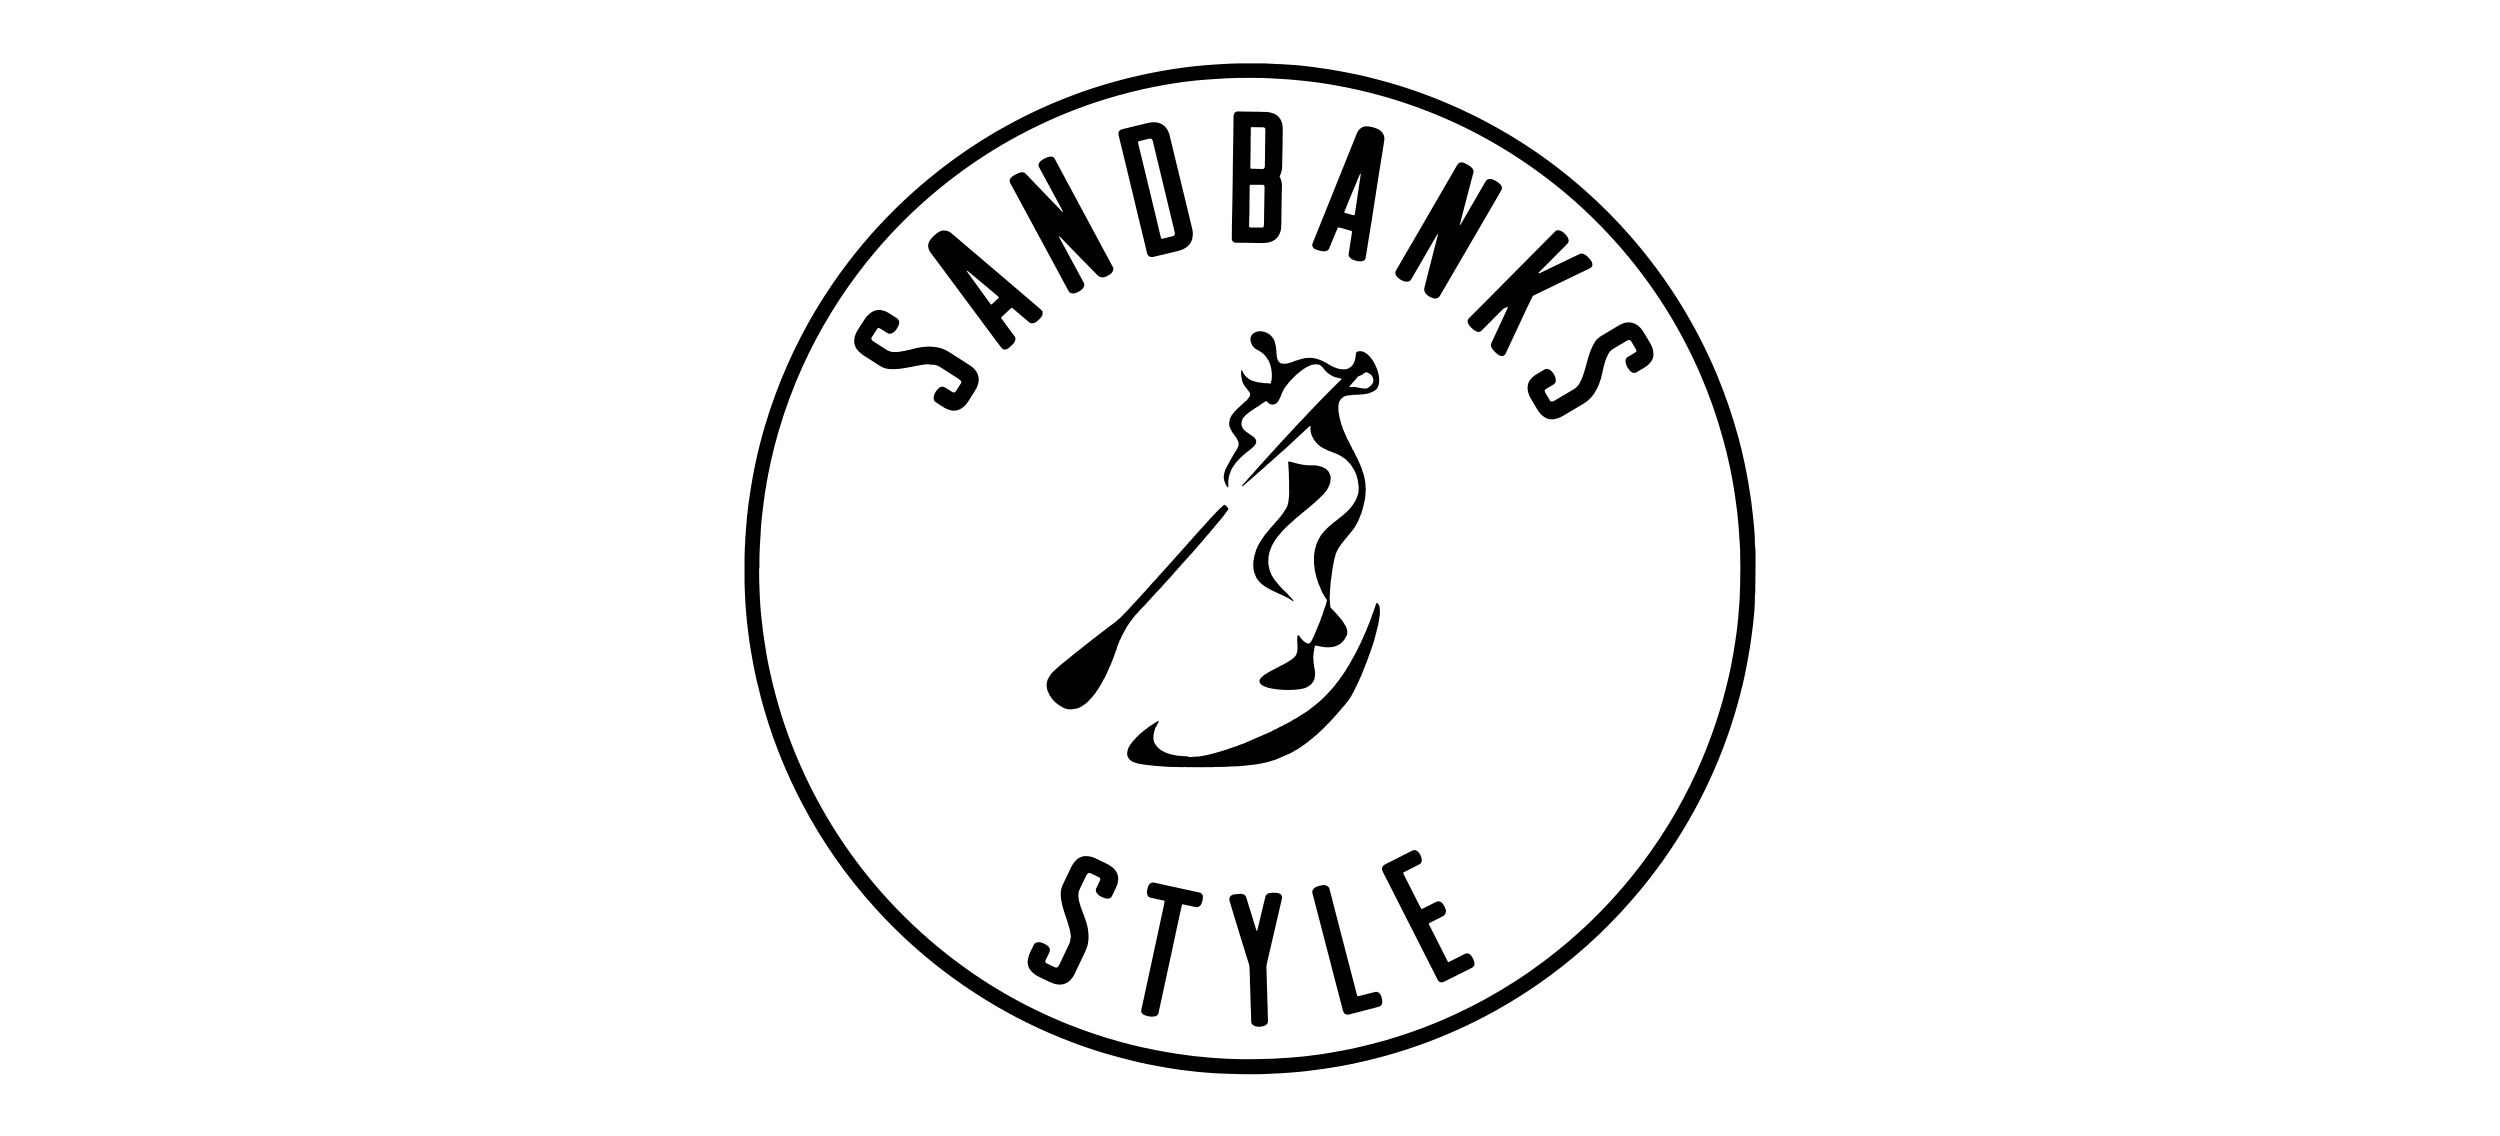
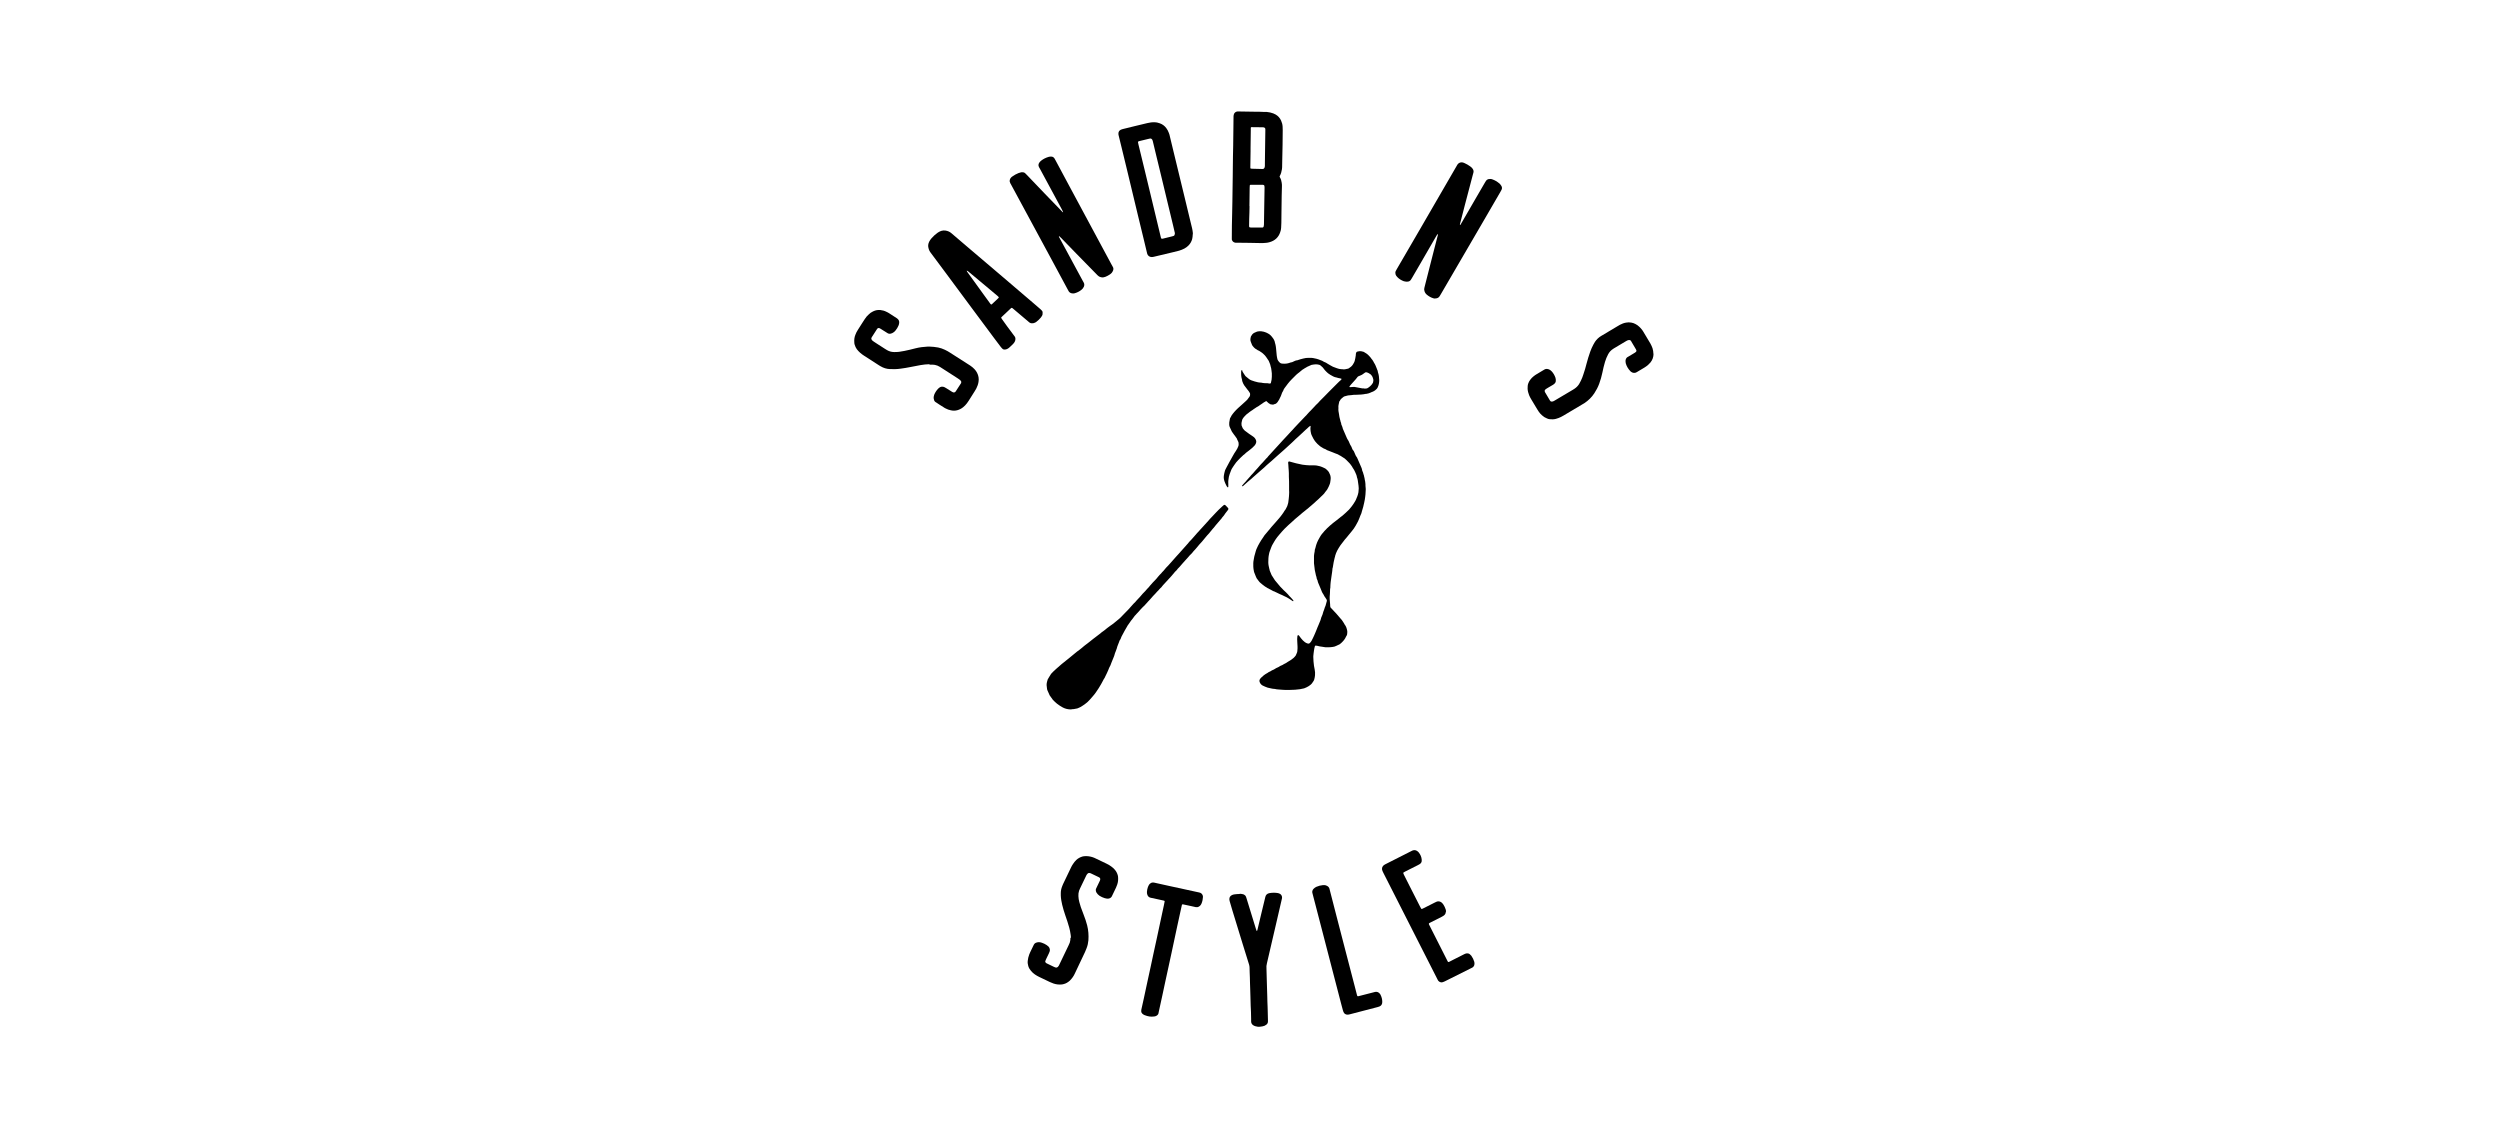
<svg xmlns="http://www.w3.org/2000/svg" viewBox="0 0 220 100" id="Layer_1">
  <defs>
    <style>.cls-1{fill:#000;stroke-width:0px;}</style>
  </defs>
-   <path d="M154.47,52.18s-.03.06-.03.09c0,.07,0,.14-.01.21,0,.14,0,.28,0,.42,0,.12-.01.23-.02.35,0,.03,0,.06,0,.09,0,.27-.04.54-.06.81-.02.22-.05.44-.07.67-.02.17-.04.34-.06.51-.03.23-.06.46-.09.69-.04.26-.07.52-.11.78-.04.24-.08.47-.12.71-.05.28-.1.56-.15.84-.07.34-.13.68-.2,1.02-.12.58-.26,1.16-.41,1.73-.26,1.01-.56,2.02-.89,3.01-.84,2.51-1.9,4.93-3.17,7.25-1.31,2.39-2.83,4.64-4.56,6.76-1.18,1.44-2.44,2.8-3.78,4.09-2.76,2.63-5.8,4.88-9.13,6.73-2.19,1.22-4.46,2.24-6.82,3.07-1.24.44-2.49.82-3.76,1.14-.7.18-1.41.34-2.12.49-.45.09-.91.18-1.36.25-.33.06-.67.11-1,.16-.27.04-.55.07-.82.11-.18.02-.37.05-.55.07-.17.02-.34.04-.51.06-.13.01-.26.03-.39.04-.25.03-.51.04-.76.06-.28.02-.55.04-.83.06-.28.02-.57.03-.85.04-1.59.09-3.37.02-3.39.01-.05,0-.09,0-.14,0-.15,0-.29,0-.44-.01-.14,0-.28-.02-.42-.02-.02,0-.05,0-.07,0-.32,0-.65-.04-.97-.06-.08,0-.15-.01-.23-.02-.05,0-.09-.01-.14-.01-.23-.02-.46-.04-.69-.06-.2-.02-.4-.05-.6-.07-.18-.02-.35-.04-.53-.06-.15-.02-.31-.04-.46-.06-.18-.02-.35-.05-.53-.08-.23-.04-.46-.07-.68-.11-.2-.03-.41-.07-.61-.11-.28-.05-.56-.1-.84-.16-.45-.09-.9-.19-1.35-.3-.81-.19-1.61-.41-2.41-.64-2.74-.81-5.38-1.89-7.91-3.21-2.57-1.35-4.99-2.93-7.26-4.75-1.83-1.47-3.53-3.07-5.11-4.81-2.57-2.83-4.74-5.93-6.51-9.32-1.31-2.5-2.37-5.1-3.18-7.8-.3-.99-.56-1.99-.79-2.99-.11-.48-.21-.96-.3-1.45-.07-.39-.15-.79-.21-1.18-.04-.25-.08-.5-.12-.75-.04-.28-.07-.57-.11-.85-.02-.19-.05-.38-.07-.57-.02-.15-.03-.29-.05-.44-.02-.23-.04-.46-.06-.69,0,0,0-.02,0-.02-.02-.3-.05-.6-.07-.9,0-.03,0-.06,0-.09-.01-.44-.06-.88-.06-1.32,0-.18,0-.35-.01-.53,0-1.05,0-1.9,0-2.01,0-.21.01-.42.02-.62,0-.2.01-.4.03-.6,0-.08,0-.15.01-.23,0-.2.01-.4.04-.6,0-.07,0-.14.01-.21,0-.12.02-.25.03-.37,0-.07.01-.14.02-.21,0-.11.02-.21.03-.32,0-.03,0-.06,0-.09.02-.28.05-.57.09-.85.02-.18.04-.37.06-.55.02-.17.05-.34.07-.5.02-.13.04-.26.06-.39.05-.37.12-.75.18-1.12.1-.59.22-1.18.34-1.77.23-1.06.5-2.11.81-3.15.55-1.85,1.21-3.65,2-5.42,1.41-3.18,3.18-6.16,5.29-8.93,1.73-2.27,3.66-4.35,5.79-6.25,3.34-2.98,7.04-5.41,11.11-7.28,2.01-.92,4.08-1.69,6.21-2.3.9-.26,1.81-.49,2.73-.69.5-.11.99-.21,1.49-.3.41-.07.82-.15,1.23-.21.32-.05.64-.09.96-.14.31-.04.61-.08.92-.11.21-.03.43-.04.64-.06.06,0,.12-.01.18-.02.03,0,.06,0,.09-.01.27-.02.54-.04.81-.06.1,0,.2-.02.3-.02.11,0,.22-.01.32-.02.18-.01.37-.02.55-.03.13,0,.26-.01.39-.02.22,0,.45-.01.67-.02.05,0,1.93,0,1.96,0,.05,0,.09,0,.14,0,.18,0,.37,0,.55.02.18,0,.37.02.55.03.09,0,.18.01.28.01.18,0,.37.01.55.03.07,0,.14,0,.21.01.13,0,.26.01.39.03.02,0,.05,0,.07,0,.25,0,.49.04.74.06.21.02.41.05.62.07.16.02.32.04.48.06.21.03.43.05.64.09.26.04.52.07.78.11.23.04.46.08.68.12.27.04.55.1.82.15.33.07.67.13,1,.2.56.12,1.11.25,1.66.4,1.3.33,2.58.73,3.84,1.18,3.23,1.16,6.28,2.67,9.16,4.53,1.89,1.22,3.67,2.58,5.35,4.07,1.42,1.25,2.75,2.59,3.99,4.01,3.21,3.67,5.76,7.75,7.64,12.24.74,1.78,1.36,3.6,1.87,5.46.21.76.39,1.52.55,2.29.11.51.21,1.03.3,1.54.06.37.13.74.18,1.12.04.27.08.53.12.8.02.18.04.35.06.53.02.19.05.38.07.57,0,.07.01.14.02.21,0,.08.02.17.03.25,0,.07.01.14.02.21,0,.11.02.21.03.32,0,.08.01.15.02.23,0,.12.02.23.03.35,0,.12.01.25.02.37,0,.17.01.34.01.51,0,.06,0,.27.02.32.09.42.01,2.74.01,4.19ZM66.8,50.02c0,.33,0,.69.01,1.05,0,.19.01.39.02.58,0,.12.01.23.01.35,0,.38.05.75.06,1.13,0,.18.03.37.04.55,0,.04,0,.08.01.12,0,.1.02.2.03.3,0,.07.01.14.02.21.02.21.04.41.07.62.02.18.04.37.06.55.04.27.08.55.12.82.06.43.13.85.2,1.28.08.44.16.88.26,1.32.17.81.36,1.61.58,2.4.57,2.11,1.3,4.16,2.19,6.16,1.79,4.03,4.14,7.7,7.05,11.02,1.76,2,3.69,3.83,5.78,5.48,3.27,2.58,6.84,4.64,10.71,6.19,1.53.61,3.08,1.13,4.67,1.56.59.16,1.18.31,1.77.44.4.09.8.17,1.2.25.26.05.53.1.8.15.32.06.64.11.96.16.26.04.52.07.78.11.15.02.29.04.44.06.18.02.37.05.55.07.21.02.43.04.64.06.03,0,.06,0,.09.01.1,0,.2.02.3.03.08,0,.15.01.23.02.11,0,.22.02.32.03.08,0,.15,0,.23.01.21.02.42.03.62.04.07,0,.14,0,.21.01.21.02.42.02.62.03.29,0,.59.01.88.02.23,0,.46.01.69,0,.61,0,1.22-.02,1.83-.04.03,0,.06,0,.09,0,.37-.03.74-.03,1.11-.07.03,0,.06,0,.09,0,.27-.02.54-.04.81-.06.03,0,.06,0,.09-.01.07,0,.14-.01.21-.02.21-.02.41-.04.62-.06.14-.01.28-.03.41-.05.18-.02.35-.05.53-.07.16-.02.32-.04.48-.06.24-.04.49-.08.73-.12.3-.05.61-.1.91-.16.49-.09.98-.19,1.47-.3.88-.2,1.75-.42,2.62-.67,2.05-.6,4.05-1.34,5.99-2.24,3.68-1.7,7.05-3.87,10.12-6.51,1.98-1.7,3.78-3.56,5.42-5.58,2.31-2.85,4.23-5.94,5.75-9.27.9-1.98,1.65-4.02,2.25-6.11.21-.75.4-1.5.58-2.26.09-.4.18-.8.25-1.2.05-.29.11-.57.16-.86.06-.33.11-.67.16-1,.02-.14.04-.29.06-.43.02-.16.05-.32.07-.48.02-.18.04-.37.06-.55.03-.28.07-.55.09-.83,0-.03,0-.06,0-.09.01-.12.02-.25.03-.37,0-.08.01-.15.02-.23,0-.07.01-.14.02-.21.02-.37.06-.74.06-1.11,0-.03,0-.06,0-.09,0-.15.02-.31.02-.46.03-1.06.03-2.13,0-3.19,0-.12,0-.25-.02-.37,0-.17-.02-.34-.03-.51-.02-.31-.04-.62-.06-.92,0-.02,0-.03,0-.05-.02-.26-.05-.52-.07-.78-.02-.21-.04-.41-.06-.62-.04-.31-.07-.61-.12-.92-.04-.27-.07-.53-.11-.8-.05-.33-.11-.65-.16-.98-.09-.52-.19-1.03-.3-1.54-.17-.79-.36-1.58-.58-2.36-.53-1.93-1.19-3.81-1.98-5.64-2-4.62-4.73-8.77-8.17-12.44-1.83-1.96-3.83-3.73-6-5.32-4.34-3.18-9.11-5.48-14.31-6.88-1.2-.32-2.41-.59-3.63-.81-.37-.07-.74-.12-1.12-.18-.13-.02-.26-.04-.39-.06-.16-.02-.32-.04-.48-.06-.18-.02-.37-.05-.55-.07-.21-.02-.41-.04-.62-.06-.03,0-.06,0-.09-.01-.08,0-.17-.02-.25-.03-.06,0-.12,0-.18-.01-.15-.02-.29-.03-.44-.04-.05,0-.11,0-.16-.01-.13,0-.26-.02-.39-.03-.08,0-.17,0-.25-.01-.22-.02-.45-.03-.67-.04-.12,0-.25-.01-.37-.02-.18,0-.37-.02-.55-.02-.69-.01-1.39-.01-2.08,0-.13,0-.26,0-.39.01-.25,0-.49.02-.74.03-.11,0-.22.01-.32.02-.12,0-.25.02-.37.02-.28.02-.57.04-.85.06-.02,0-.03,0-.05,0-.11.01-.21.02-.32.03-.05,0-.11,0-.16.01-.11.01-.21.02-.32.03-.05,0-.09,0-.14.01-.21.02-.41.05-.62.07-.17.02-.34.04-.5.06-.16.02-.32.05-.48.07-.24.04-.49.07-.73.11-.39.07-.77.13-1.16.21-.41.08-.82.16-1.22.25-.77.17-1.53.37-2.28.58-2.07.58-4.09,1.32-6.05,2.21-3.83,1.74-7.33,3.99-10.51,6.74-1.97,1.71-3.78,3.59-5.41,5.62-2.31,2.88-4.22,5.99-5.74,9.36-.81,1.8-1.49,3.65-2.05,5.55-.24.81-.45,1.63-.64,2.46-.09.39-.17.78-.25,1.18-.05.26-.1.53-.15.79-.05.32-.11.64-.16.96-.04.26-.07.52-.11.78-.03.21-.06.43-.08.64-.02.17-.04.34-.06.51-.02.21-.05.43-.07.64-.02.26-.05.52-.06.78,0,.03,0,.06,0,.09,0,.11-.02.22-.02.32,0,.09,0,.19-.02.28-.02.23-.03.46-.04.69,0,.1,0,.2-.01.3-.02.25-.02.49-.03.74,0,.31,0,.62,0,.96Z" class="cls-1" />
  <path d="M115.34,37.48s-.03,0-.04,0c-.06.03-.1.07-.15.11-.07.08-.16.15-.24.22-.11.1-.21.2-.32.3-.21.19-.4.38-.61.56-.04.03-.07.06-.1.1-.07.06-.13.13-.2.19-.16.14-.32.29-.48.44-.08.07-.15.14-.22.2-.2.17-.39.35-.59.52-.17.15-.33.3-.5.45-.07.06-.14.12-.21.18-.15.12-.29.26-.43.39-.1.09-.2.17-.3.26-.22.19-.44.39-.66.58-.12.11-.24.22-.37.32-.05.04-.09.08-.14.12-.13.11-.25.23-.38.34-.02.01-.04.03-.06.03-.01,0-.03,0-.04-.01-.01,0-.01-.03,0-.04.08-.11.18-.21.27-.31.04-.04.09-.09.12-.14.07-.09.15-.18.23-.26.04-.04.07-.08.11-.12.02-.03.05-.06.07-.09.06-.07.14-.13.19-.2.06-.07.12-.14.18-.21.13-.15.28-.29.4-.45.02-.03.05-.06.08-.09.13-.12.24-.26.36-.39.06-.07.12-.14.19-.2.01,0,.02-.02.03-.03.1-.15.24-.26.35-.4.1-.12.21-.22.31-.34.14-.16.29-.32.44-.48.16-.17.31-.35.47-.51.09-.09.18-.19.27-.29.07-.07.14-.15.2-.22.06-.07.13-.13.19-.2.06-.06.11-.13.17-.19.1-.11.21-.22.32-.34.21-.22.41-.44.62-.65.06-.05.11-.11.16-.17.11-.13.23-.25.35-.37.11-.12.22-.24.33-.35.03-.03.05-.06.08-.09.14-.11.25-.25.37-.38.12-.12.24-.24.36-.36.14-.14.28-.29.42-.43.26-.27.52-.52.78-.78.09-.09.17-.17.27-.25.02-.02.04-.05.06-.07.01-.01,0-.06-.02-.06-.06-.01-.12-.03-.18-.04-.08-.02-.15-.02-.22-.06,0,0-.01,0-.02,0-.21-.03-.37-.14-.55-.24-.06-.05-.13-.08-.19-.13-.09-.07-.17-.16-.25-.24-.02-.02-.04-.05-.06-.07-.03-.04-.07-.08-.1-.13-.07-.11-.19-.18-.28-.27-.02-.01-.04-.02-.06-.03-.1-.03-.21-.05-.32-.05-.13,0-.26.03-.39.05-.13.06-.27.12-.4.18-.06.06-.14.07-.2.12-.06.05-.13.08-.19.12-.06.04-.11.08-.16.13-.08.07-.16.14-.25.2-.05.04-.09.08-.14.12-.14.13-.27.27-.41.41-.23.23-.42.49-.61.75-.05.07-.1.14-.12.22,0,.03-.02.06-.04.08-.05.06-.07.14-.1.21-.04.08-.05.18-.1.26-.05.07-.07.15-.11.23-.05.09-.1.17-.16.25-.06.08-.14.15-.24.17,0,0-.01,0-.02,0-.11.07-.22.05-.34.02-.03,0-.06-.02-.08-.04-.08-.04-.14-.09-.2-.15-.03-.03-.05-.05-.08-.08-.01,0-.03-.01-.04-.01-.01,0-.03,0-.04.02-.12.06-.23.13-.33.21-.09.07-.2.12-.29.2-.05.04-.11.06-.16.09-.09.06-.18.12-.27.18-.08.06-.16.12-.25.17-.06.04-.12.09-.19.14-.02.02-.04.05-.07.06-.13.08-.22.19-.32.29-.07.06-.11.15-.16.22,0,.01-.01.03-.02.04-.02.08-.04.16-.06.25-.02.08-.01.17,0,.25,0,.02,0,.05.02.07.02.06.05.11.07.17,0,.01.01.03.02.04.08.09.15.2.26.26.07.05.14.1.2.15.04.03.07.06.11.08.12.07.23.16.34.23.12.08.2.19.25.32.03.08.03.17,0,.25-.04.09-.08.18-.16.25-.11.11-.21.22-.34.31-.12.09-.23.19-.35.27-.04.03-.07.06-.1.09-.04.04-.09.09-.14.12-.03.01-.05.04-.07.06-.14.13-.28.26-.41.4-.12.13-.24.26-.33.41-.09.11-.15.24-.23.35-.02.03-.04.07-.05.1-.05.12-.09.24-.14.37-.03.08-.05.16-.07.24-.03.2-.07.4-.05.6,0,.09,0,.18,0,.28,0,.01-.01.03-.02.04-.01.01-.03,0-.04,0-.01,0-.03-.02-.03-.03-.03-.04-.06-.07-.08-.12-.06-.12-.12-.24-.16-.36-.06-.17-.09-.34-.06-.52.02-.14.05-.27.09-.41.01-.05.04-.1.06-.15.04-.07.07-.14.11-.21.08-.14.15-.28.23-.43.09-.17.19-.33.28-.5.09-.17.19-.33.3-.49.08-.12.15-.25.2-.39.02-.05.03-.1.03-.16,0-.1,0-.2-.06-.29-.01-.03-.02-.06-.04-.08-.02-.06-.05-.11-.07-.17-.06-.06-.09-.14-.15-.21-.05-.07-.11-.13-.15-.2-.04-.06-.08-.11-.12-.17-.04-.06-.06-.13-.09-.19-.03-.06-.06-.13-.09-.19-.04-.08-.06-.16-.06-.25,0-.13,0-.26.04-.39.01-.04.01-.08.02-.11,0-.03.02-.06.03-.08.06-.07.07-.15.12-.22.08-.1.15-.22.24-.31.1-.12.21-.22.32-.33.24-.22.49-.43.72-.65.08-.07.15-.15.21-.25.02-.03.04-.06.07-.09.07-.09.08-.2.06-.31,0-.02-.01-.04-.03-.06-.06-.1-.12-.2-.2-.28-.1-.12-.19-.24-.28-.37-.03-.05-.06-.1-.09-.16-.04-.11-.1-.21-.1-.33-.02-.07-.04-.13-.05-.2-.02-.1-.03-.2-.03-.3,0-.08,0-.15,0-.23,0-.03,0-.06.02-.09,0-.02.02-.03.04-.02.01,0,.03.01.04.02,0,.01.01.03.01.04,0,.03,0,.06.03.09.08.1.12.22.2.31.03.04.05.08.09.1.09.07.18.15.27.22.06.05.13.08.2.11.19.07.38.13.57.17.08.01.15.03.23.03.05,0,.09,0,.14.02.1.02.2.03.3.03.12,0,.23,0,.34.03.02,0,.05,0,.07,0,.03,0,.06-.03.07-.05,0,0,0-.01,0-.02.05-.17.08-.35.08-.52,0-.1,0-.2,0-.3-.02-.15-.03-.31-.06-.46-.01-.06-.04-.12-.05-.18-.02-.15-.09-.28-.14-.41-.01-.03-.02-.06-.04-.08-.07-.08-.11-.19-.18-.27-.08-.13-.18-.23-.29-.33-.06-.05-.11-.1-.18-.14-.09-.05-.17-.13-.28-.16-.08-.05-.17-.11-.25-.16-.04-.03-.07-.06-.1-.09-.04-.05-.08-.09-.12-.14-.02-.02-.04-.05-.05-.08-.04-.09-.08-.19-.11-.28-.04-.1-.05-.19-.03-.29.01-.04.02-.09.03-.14,0-.01,0-.03.01-.04.07-.13.15-.25.29-.32.08-.04.16-.07.23-.1.02,0,.04-.01.07-.02.05,0,.11-.01.16-.02.05,0,.09,0,.14,0,.08.01.15.03.23.04.1.02.19.07.28.1.07.03.14.07.2.11.1.07.18.15.25.24.05.06.09.12.14.19.05.08.08.16.11.25,0,.07.03.13.05.2.03.12.05.24.06.36.02.21.04.43.06.64.01.11.04.21.06.32,0,.02.01.04.02.06.04.08.09.15.15.21.1.1.14.12.29.13.22.02.43,0,.64-.08.03-.01.06-.02.09-.03.09,0,.18-.05.26-.09.09-.04.18-.09.28-.09.01,0,.03,0,.04-.01.16-.07.34-.1.51-.15.15-.04.3-.06.46-.06.03,0,.06,0,.09,0,.11,0,.22,0,.32.02.03,0,.06.01.09.02.25.04.48.13.7.22.04.02.08.04.12.07.02.01.04.03.06.03.11.03.21.1.3.16.14.09.28.16.42.24.02.01.04.02.06.03.11.04.23.09.35.13.12.04.25.08.38.08.02,0,.05,0,.07,0,.16.04.32,0,.48-.04.03,0,.06-.02.09-.03.14-.09.27-.18.36-.32.02-.03.04-.07.06-.1.05-.07.08-.15.11-.23.04-.17.08-.34.1-.52,0-.06,0-.12.02-.18.01-.06.05-.11.12-.13.11-.03.23-.05.34-.03.07.01.14.03.2.05.01,0,.03.01.04.02.16.09.32.19.44.33.06.06.11.13.17.19.04.09.13.15.17.24.05.05.06.12.1.18.11.15.17.33.24.5.02.04.03.09.05.13.03.06.05.11.05.18,0,.02,0,.03.01.04.08.22.1.45.11.68,0,.21-.03.41-.12.61-.05.12-.13.21-.23.28-.07.05-.14.1-.22.13-.06.02-.12.04-.17.07-.12.06-.26.1-.39.12-.02,0-.03,0-.05,0-.14.03-.27.05-.41.06-.14,0-.28.02-.42.02-.15,0-.29,0-.44.03-.07.01-.14.02-.21.02-.12,0-.24.06-.36.08-.05,0-.1.04-.14.07-.04.03-.07.06-.11.09-.08.06-.14.12-.18.21,0,.02-.02.04-.04.06-.03.03-.04.07-.04.1,0,.05-.02.09-.03.14-.03.13-.05.26-.03.39-.02.17.02.34.05.51.02.17.05.34.1.5.01.04.02.07.03.11,0,.05.02.09.04.13.01.02.02.04.02.06,0,.1.04.18.08.26.02.05.04.1.05.15,0,.05.03.1.05.15.11.25.22.49.32.74.03.06.06.13.1.18.02.03.04.06.06.1.04.08.07.15.1.23.03.07.06.14.11.2.02.03.04.07.05.1.02.06.04.12.07.17.01.04.03.07.06.1.04.04.07.08.09.14.04.1.08.2.13.3.02.04.04.09.07.12.05.05.07.12.1.18.11.25.22.51.33.76.03.07.06.14.07.22,0,.04.02.08.03.11.04.08.07.17.09.26.01.07.06.14.06.22.04.09.04.2.06.29.03.1.04.2.05.3,0,.06.02.12.01.18,0,.02,0,.03,0,.05,0,.13.04.26.02.39-.02.12,0,.25-.02.37-.02.15-.03.31-.06.46-.02.08-.03.17-.05.25-.05.26-.12.51-.2.76-.02.13-.07.25-.13.37-.04.09-.07.19-.11.28-.05.16-.14.31-.22.46-.03.06-.07.12-.1.18-.09.17-.21.32-.33.47-.11.13-.22.26-.32.39-.04.05-.09.11-.13.16-.11.12-.21.24-.31.38-.02.03-.05.06-.07.09-.13.15-.23.31-.33.47-.09.15-.17.29-.23.45-.03.08-.06.16-.08.24,0,.05-.02.11-.04.16-.07.27-.12.54-.16.82,0,.04-.02.07-.03.11,0,.03-.01.06-.01.09,0,.09-.02.18-.03.27-.02.11-.04.23-.05.34-.02.17-.04.34-.07.5-.02.13-.02.26-.03.39,0,.03,0,.06,0,.09-.03.11-.03.23-.03.34,0,.16-.02.32-.03.48,0,.07,0,.14,0,.21.01.16.03.32.04.48,0,.02,0,.05,0,.07.02.06,0,.13.03.18.03.04.07.08.11.12.28.29.55.58.8.89.03.04.07.07.09.1.06.1.13.19.19.29.04.07.07.15.13.21.05.1.1.19.12.3.01.07.04.13.04.2,0,.09,0,.18-.02.28,0,.02-.01.04-.02.06-.02.04-.05.08-.07.12-.09.22-.24.39-.41.55-.02.02-.05.04-.07.06-.06.06-.13.1-.22.13-.06.02-.11.05-.17.08-.1.05-.2.08-.31.09-.13.01-.26.04-.39.03-.05,0-.09,0-.14,0-.03,0-.06,0-.09,0-.13-.02-.26-.04-.39-.06-.06,0-.12-.02-.18-.03-.05-.01-.1-.03-.16-.04-.05,0-.09-.02-.14-.02-.03,0-.07.03-.07.05-.03.13-.07.25-.08.38-.02.17-.05.33-.06.5,0,.03,0,.06,0,.09.01.25.02.51.06.76.02.11.04.21.06.32.03.17.05.33.03.51-.01.12-.03.23-.06.34-.01.06-.04.12-.07.17-.04.07-.09.13-.13.19-.03.05-.07.08-.11.12-.11.09-.23.18-.37.24-.07.03-.14.06-.21.09-.01,0-.03.01-.04.01-.12.01-.22.06-.34.07-.28.04-.57.06-.85.06-.03,0-.06,0-.09,0-.04,0-.08,0-.12,0-.15.01-.31,0-.46-.01-.13-.01-.26-.02-.39-.03-.09-.01-.18-.01-.27-.04-.02,0-.05,0-.07-.01-.2,0-.39-.08-.59-.11-.15-.06-.31-.11-.45-.19-.12-.07-.2-.17-.25-.3-.03-.08-.03-.17.02-.25.02-.04.05-.08.08-.11.16-.16.33-.3.53-.41.03-.02.07-.03.1-.06.04-.04.09-.06.14-.08.03-.02.07-.03.1-.05.06-.05.13-.08.2-.11.05-.02.1-.04.14-.07.09-.07.19-.11.28-.15.04-.02.07-.03.1-.05.07-.06.16-.1.24-.13.07-.03.14-.06.2-.11.06-.04.12-.06.18-.09.05-.03.1-.07.15-.1.16-.08.41-.25.53-.36.06-.06.12-.12.17-.19.02-.02.03-.05.04-.08.02-.03.03-.07.05-.11.05-.09.07-.19.07-.29.01-.11.02-.23.01-.35,0-.12-.01-.25-.02-.37-.01-.18-.02-.35.01-.53,0-.03.02-.06.05-.07.02-.01.05-.01.06,0,.01.01.02.02.03.03.06.08.12.16.18.24.1.13.21.24.34.34.08.06.16.09.25.12.07.02.14,0,.19-.05.06-.06.11-.13.15-.2.08-.14.14-.29.21-.43.05-.1.08-.2.13-.3.02-.06.05-.11.07-.17.06-.17.14-.34.21-.51.05-.13.1-.26.16-.39.02-.04.03-.09.04-.13.01-.06.03-.12.06-.18.02-.06.05-.11.07-.17.01-.03.03-.06.03-.09.02-.12.07-.22.11-.33.02-.05.03-.1.05-.15,0-.03.02-.06.03-.09.02-.05.04-.1.06-.15.03-.13.07-.27.11-.4.01-.04,0-.08-.01-.11-.02-.03-.04-.07-.06-.1-.09-.13-.18-.25-.24-.39-.11-.14-.16-.31-.23-.48-.06-.15-.13-.3-.19-.45-.03-.08-.07-.16-.08-.24,0-.04-.02-.08-.04-.11-.03-.07-.06-.14-.06-.22,0-.01,0-.03-.01-.04-.04-.08-.05-.18-.07-.27-.02-.11-.04-.21-.07-.32,0-.03-.01-.06-.01-.09-.02-.17-.04-.34-.06-.5,0-.03,0-.06,0-.09,0-.14,0-.28,0-.42,0-.05,0-.09,0-.14.02-.13.02-.26.06-.39.01-.04,0-.08.01-.11,0-.03,0-.06.02-.09.04-.09.05-.19.08-.29.01-.04.02-.09.04-.13.04-.13.1-.26.16-.38.04-.07.08-.13.11-.2.12-.23.28-.43.45-.61.15-.17.31-.32.48-.47.18-.16.37-.31.56-.45.1-.07.19-.15.29-.23.07-.06.14-.12.22-.17.21-.17.4-.36.6-.55.02-.02.04-.05.06-.07.12-.15.25-.29.35-.46.1-.15.2-.31.26-.49.02-.06.05-.11.07-.17.04-.11.07-.22.09-.33,0-.04,0-.08.01-.11.02-.16.03-.32,0-.48-.02-.17-.04-.34-.07-.5-.01-.05-.02-.1-.04-.16-.01-.03-.03-.06-.03-.09-.02-.16-.09-.29-.15-.43-.01-.03-.02-.06-.04-.08-.03-.08-.07-.15-.12-.22-.05-.06-.08-.13-.12-.2-.15-.23-.28-.37-.48-.56-.04-.04-.08-.08-.12-.11-.05-.05-.11-.09-.17-.12-.08-.05-.15-.1-.23-.15-.07-.04-.15-.07-.22-.12-.02-.01-.04-.03-.06-.03-.14-.04-.27-.11-.41-.16-.17-.06-.33-.12-.49-.19-.01,0-.03,0-.04-.02-.08-.06-.17-.1-.27-.13-.12-.09-.27-.14-.38-.25-.03-.03-.06-.05-.09-.08-.03-.03-.08-.06-.1-.09-.07-.09-.15-.15-.21-.24-.09-.14-.18-.27-.24-.42,0-.01-.01-.03-.02-.04-.07-.13-.1-.28-.12-.42-.02-.14-.02-.28,0-.41,0-.04.01-.08,0-.11h0s0,0,0,0ZM120.05,34.2s.09-.01.15-.01c.09,0,.17-.04.23-.09.09-.07.19-.14.26-.23.04-.05.08-.11.12-.17.02-.03.02-.07.03-.11.01-.07.03-.14.01-.21-.03-.12-.07-.24-.15-.34-.03-.04-.06-.07-.09-.1-.11-.08-.23-.15-.37-.18-.03,0-.06,0-.09.01-.06.04-.12.08-.17.12-.08.07-.16.11-.26.15-.06.02-.11.05-.17.07-.04.02-.07.04-.09.07-.09.13-.2.25-.31.37-.09.11-.18.21-.28.31-.04.04-.07.08-.1.13-.01.02-.03.04-.02.06,0,.01.03.02.06.02.09,0,.18-.02.28-.02.04,0,.08,0,.11,0,.11.02.21.04.32.06.11.02.21.04.32.06.06.01.12.02.22.01Z" class="cls-1" />
-   <path d="M104.54,66.61c.09,0,.18,0,.28,0,.07,0,.14,0,.21-.01.03,0,.06-.01.09-.01.38,0,.75-.07,1.12-.15.09-.04.2-.04.29-.08.06-.02.12-.02.18-.04.06-.02.12-.03.18-.05.06-.02.12-.03.18-.05.1-.02.19-.07.29-.08.04,0,.07-.03.11-.04.03-.01.06-.03.09-.03.07,0,.13-.03.2-.06.03-.01.06-.03.09-.03.11,0,.21-.05.3-.1.03-.01.06-.03.09-.03.08,0,.15-.04.22-.07.09-.04.18-.08.28-.09.04,0,.07-.02.11-.04.06-.03.13-.06.19-.08.08-.04.17-.07.26-.09.04,0,.07-.02.11-.04.28-.12.56-.25.85-.37.27-.11.53-.24.81-.35.26-.11.51-.23.76-.33.03-.01.06-.02.08-.04.12-.1.27-.15.41-.21.03-.01.06-.03.09-.04.04-.02.08-.04.12-.07.05-.04.1-.07.16-.09.05-.02.1-.04.15-.06.02,0,.05-.02.06-.03.07-.07.17-.1.26-.14.06-.03.11-.05.16-.09.01-.01.02-.02.04-.02.12-.05.23-.13.34-.19.09-.05.16-.12.26-.15.09-.04.17-.11.26-.15.04-.02.07-.05.11-.08.09-.05.18-.12.28-.17.09-.05.16-.11.25-.16.07-.04.14-.1.21-.14.07-.04.14-.09.2-.15.02-.02.05-.04.07-.06q.3-.21.56-.44s.05-.04.07-.06c.05-.04.11-.09.16-.13.25-.24.51-.47.74-.73.16-.18.33-.35.48-.53.08-.1.17-.2.24-.31.02-.03.05-.06.07-.09.14-.16.25-.33.37-.5.12-.16.23-.33.34-.49.02-.03.05-.06.06-.1.07-.14.16-.26.24-.39.01-.02.03-.04.04-.06.16-.31.35-.6.51-.91.06-.11.13-.21.17-.33.03-.08.09-.14.11-.23.07-.12.12-.25.19-.37.05-.08.07-.17.11-.25.04-.08.09-.15.11-.23.04-.11.09-.21.13-.32,0-.02.02-.04.03-.06.08-.12.12-.25.17-.38.05-.11.09-.23.14-.34.08-.21.17-.41.25-.62.02-.04.03-.09.04-.13.03-.13.08-.25.13-.37.05-.12.1-.24.13-.37.02-.07.05-.14.08-.22.03-.09.07-.17.08-.26,0,0,0-.01.01-.02.02-.04.08-.06.12-.03.03.03.06.05.08.08.05.07.09.15.1.23.02.14.04.27.03.41,0,.05,0,.09,0,.14,0,.03,0,.06,0,.09-.04.19-.05.38-.08.57,0,.02,0,.05-.01.07-.05.23-.09.47-.16.7-.06.21-.11.42-.16.63-.03.1-.07.2-.08.31,0,.02-.01.05-.02.07-.04.07-.06.14-.07.22-.06.14-.09.29-.15.44-.01.04-.03.07-.04.11-.04.17-.11.32-.17.48-.03.08-.07.16-.08.24,0,.04-.02.07-.04.11-.05.14-.11.27-.16.41-.1.24-.2.49-.29.73-.03.08-.06.16-.09.24-.03.08-.06.16-.11.23-.04.07-.07.14-.09.21-.04.09-.07.19-.13.27-.03.05-.06.11-.08.17-.02.07-.06.14-.1.21-.03.04-.05.08-.06.12-.02.06-.05.11-.08.17-.02.03-.03.07-.05.1-.02.03-.03.07-.05.1-.05.08-.1.16-.13.24,0,.02-.02.04-.03.06-.09.12-.15.25-.24.37-.07.09-.15.18-.22.27-.06.08-.13.15-.19.24,0,.01-.02.03-.03.04-.11.09-.19.22-.29.33-.1.11-.19.22-.29.33-.18.21-.37.42-.56.62-.21.22-.43.44-.64.66-.07.07-.15.14-.22.2-.12.11-.23.23-.35.33-.15.13-.3.25-.44.37-.21.17-.42.34-.64.5-.12.09-.24.17-.36.25-.09.06-.18.12-.27.18-.04.03-.08.05-.12.06-.02,0-.05.02-.06.03-.07.07-.15.1-.24.14-.02,0-.04.02-.06.04-.06.05-.13.08-.2.11-.4.17-.81.35-1.21.52-.09.04-.18.08-.28.09-.02,0-.05.01-.07.02-.19.08-.39.1-.58.17-.12,0-.22.05-.34.07-.11.02-.21.04-.32.06-.16.03-.32.04-.48.06-.12.02-.24.03-.37.04-.12,0-.23.04-.34.04-.18.03-.35.03-.53.05-.02,0-.03,0-.05,0-.12-.02-.23.01-.35.02-.08,0-.15,0-.23,0-.02,0-.05,0-.07,0-.2.02-.4.03-.6.03-.13,0-.26.01-.39.01-.05,0-.11,0-.16,0-.18.01-.35,0-.53.02-.02,0-.03,0-.05,0-.17-.01-.34,0-.51,0-.17,0-.34,0-.51,0-.22,0-.45,0-.67,0-.08,0-.17-.02-.25,0-.08.01-.15,0-.23-.01-.02,0-.05,0-.07,0-.21.02-.42,0-.62,0-.15,0-.31,0-.46-.01-.17,0-.34,0-.51-.02-.15-.01-.29-.02-.44-.03-.15,0-.29-.02-.44-.03-.13,0-.26-.04-.39-.03-.04,0-.08-.01-.11-.02-.05,0-.09-.02-.14-.02-.2,0-.4-.04-.6-.07-.19-.03-.38-.06-.57-.11-.13-.04-.25-.08-.37-.14-.15-.08-.27-.18-.36-.32-.06-.09-.1-.19-.11-.3,0-.11,0-.21.03-.32.01-.04.02-.09.03-.13.01-.04.02-.07.04-.11.06-.11.11-.22.18-.32.09-.13.19-.27.3-.38.12-.12.22-.26.35-.36,0,0,.01-.01.02-.02.1-.13.23-.23.36-.33.14-.12.28-.24.44-.34.03-.02.05-.04.07-.06.09-.08.19-.15.3-.21.11-.06.22-.14.33-.22.08-.06.17-.1.27-.14,0,0,.02,0,.02,0,0,0,.01,0,.02,0,.01,0,.02.02.02.04,0,0,0,.01,0,.02-.08.13-.16.26-.22.41-.07.07-.09.16-.12.25-.06.18-.11.37-.13.56,0,.08,0,.17,0,.25.01.06.01.12.03.18.02.06.04.12.05.18,0,.02.01.04.03.06.07.1.13.19.2.28.04.05.09.11.14.15.14.12.29.23.46.3.03.01.06.02.08.04.09.05.19.1.3.12.02,0,.05,0,.07.02.11.06.23.07.35.1.12.03.24.04.36.07.07.01.14.02.21.02.03,0,.06,0,.09,0,.21.03.43.05.64.04Z" class="cls-1" />
  <path d="M126.3,26.27c-.05,0-.11,0-.16-.02-.21-.06-.4-.17-.57-.31-.1-.08-.17-.18-.21-.3-.04-.1-.04-.2-.02-.29.03-.12.06-.24.09-.36.15-.59.3-1.18.45-1.77.12-.46.23-.91.35-1.37.1-.39.2-.78.3-1.16,0-.01,0-.03,0-.05,0-.02,0-.03-.02-.03,0,0-.02,0-.02,0-.04.06-.08.13-.12.2-.47.81-.94,1.63-1.41,2.44-.24.41-.47.81-.71,1.22-.03.05-.06.11-.1.16-.06.09-.15.14-.25.15-.12.02-.25,0-.36-.03-.22-.08-.42-.2-.58-.37-.07-.07-.12-.14-.15-.23-.03-.1-.03-.2.01-.29.04-.07.07-.14.11-.2.69-1.19,1.38-2.37,2.07-3.56,1.05-1.81,2.1-3.61,3.14-5.42.03-.05.05-.09.08-.14.02-.03.03-.05.05-.08.12-.16.3-.2.47-.16.04.01.09.03.13.05.18.08.36.18.52.3.05.04.1.08.14.12.03.03.06.07.08.11.06.1.08.2.05.31-.01.06-.03.12-.05.18-.24.9-.48,1.8-.71,2.7-.14.54-.28,1.09-.42,1.63,0,.02,0,.05-.01.07,0,.02,0,.03.02.03,0,0,.02,0,.02-.01.04-.06.08-.13.12-.2.35-.6.7-1.2,1.04-1.8.33-.57.67-1.15,1-1.72.03-.05.06-.11.1-.16.04-.06.09-.1.16-.13.02,0,.04-.02.07-.02.11-.02.22-.02.32.02.23.08.43.2.62.36.04.03.08.07.11.12.02.03.05.06.07.1.07.12.07.23.01.35-.04.07-.07.13-.11.2-.5.87-1.01,1.73-1.51,2.6-1.23,2.12-2.47,4.24-3.7,6.35-.04.07-.08.13-.12.2-.08.13-.2.19-.34.2-.02,0-.03,0-.05,0Z" class="cls-1" />
  <path d="M93.54,18.7s.02-.04,0-.07c-.03-.06-.06-.12-.09-.19-.64-1.18-1.27-2.36-1.91-3.54-.03-.05-.05-.09-.08-.14-.01-.03-.03-.05-.04-.08-.06-.13-.04-.25.04-.37.04-.06.1-.12.16-.17.2-.16.43-.27.68-.34.07-.02.14-.02.21-.02.12,0,.22.06.29.17.04.06.08.13.11.2.4.75.8,1.49,1.2,2.24,1.24,2.3,2.48,4.6,3.71,6.9.03.06.07.12.1.18.01.03.03.06.04.08.03.07.03.15,0,.23-.03.08-.07.16-.12.22-.05.06-.11.11-.17.15-.11.08-.24.14-.37.2-.07.03-.15.04-.22.06-.03,0-.06,0-.09,0-.06,0-.12-.02-.18-.04-.06-.01-.11-.05-.16-.09-.02-.02-.04-.04-.07-.06-.63-.64-1.26-1.29-1.89-1.93-.44-.45-.88-.91-1.32-1.36-.05-.05-.1-.1-.15-.14,0,0-.03,0-.04,0v-.02s0,.01,0,.01c0,.02,0,.05.01.07.03.06.06.12.1.18.66,1.23,1.33,2.45,1.99,3.68.03.06.07.12.1.18.05.11.05.22,0,.34-.05.11-.12.2-.21.27-.18.15-.39.25-.61.31-.08.02-.17.02-.25,0-.11-.02-.2-.08-.26-.17-.04-.06-.08-.13-.11-.2-.42-.78-.84-1.56-1.26-2.34-1.22-2.26-2.45-4.52-3.67-6.79-.04-.07-.07-.14-.11-.2-.02-.05-.04-.1-.05-.15,0-.12.03-.23.11-.32.04-.05.09-.09.14-.12.16-.12.34-.21.53-.29.08-.03.16-.05.24-.07.07-.01.14,0,.21.01.05.01.1.04.14.08.06.05.11.11.16.16.52.54,1.03,1.08,1.55,1.62.49.51.98,1.02,1.48,1.53.05.05.09.11.15.14,0,0,0,.01.01.02,0,0,.01,0,.01,0,0-.02-.02-.02-.03,0Z" class="cls-1" />
  <path d="M108.48,15.62c0-.33,0-.66.01-.99,0-.6.02-1.2.03-1.8,0-.54.01-1.08.02-1.62,0-.3,0-.6.01-.9,0-.07,0-.14.02-.21.03-.17.18-.28.32-.29.05,0,.11,0,.16,0,.43,0,.86.01,1.29.02.29,0,.59,0,.88.02.08,0,.17,0,.25,0,.2.02.4.06.58.13.07.03.14.06.21.1.22.13.38.31.48.54.07.16.12.33.13.51,0,.11.01.22.01.32-.01.86-.01,1.71-.04,2.57,0,.18,0,.35-.01.53,0,.12,0,.23-.02.35-.03.21-.09.41-.19.59-.02.03-.02.06,0,.09,0,0,0,.01.01.02.09.15.14.31.16.48.02.12.03.24.02.37,0,.25-.01.49-.02.74,0,.5-.01,1-.02,1.5,0,.31,0,.62-.01.92,0,.15-.01.29-.02.44,0,.13-.04.26-.08.38-.15.46-.47.75-.93.88-.19.06-.39.07-.59.08-.08,0-.15,0-.23,0-.67-.02-1.34-.02-2.01-.03-.06,0-.12,0-.18,0-.13-.02-.23-.08-.29-.2-.02-.04-.03-.07-.03-.11,0-.05,0-.11,0-.16,0-.7.01-1.4.03-2.1,0-.34.01-.68.02-1.02.01-.72.02-1.43.03-2.15,0,0,0,0,0,0ZM109.96,18.13s0,0,0,0c0,.38-.02.76-.03,1.13,0,.21,0,.42-.01.62,0,.03,0,.06.01.09,0,.01.02.03.03.03.04.02.08.01.11.02.29,0,.59,0,.88,0,.04,0,.08,0,.12,0,.02,0,.03,0,.05,0,.04-.01.07-.04.08-.08.03-.1.03-.2.03-.3,0-.42.02-.85.02-1.27.01-.59.02-1.19.03-1.78,0-.05,0-.09,0-.14,0-.04-.01-.08-.02-.11,0-.03-.03-.05-.06-.06-.02,0-.04-.02-.07-.02-.05,0-.09,0-.14,0-.29,0-.57,0-.86,0-.03,0-.06,0-.09,0-.02,0-.06.04-.06.06,0,.08-.01.15-.01.23,0,.53-.02,1.06-.02,1.6ZM110.05,13s0,0,0,0c0,.11,0,.22,0,.32,0,.45-.01.91-.02,1.36,0,.04,0,.08,0,.11,0,.02.03.04.05.05.05,0,.11.01.16.01.26,0,.52.01.78.02.03,0,.06,0,.09,0,.1,0,.15-.05.18-.15.01-.04.02-.07.02-.11,0-.07,0-.14,0-.21,0-.26.01-.52.01-.78.01-.71.02-1.42.03-2.12,0-.05,0-.09,0-.14,0-.07-.06-.13-.13-.15-.04,0-.08-.01-.11-.01-.31,0-.62,0-.92-.01-.02,0-.05,0-.07,0-.01,0-.05.03-.05.05,0,.07,0,.14,0,.21,0,.52-.01,1.03-.02,1.55Z" class="cls-1" />
  <path d="M104.96,20.63c0,.14-.02.28-.05.41-.06.22-.17.41-.33.57-.1.1-.22.19-.35.26-.15.08-.31.14-.47.19-.17.05-.34.09-.52.13-.56.14-1.12.27-1.68.4-.07.02-.14.03-.21.03-.19,0-.33-.11-.39-.27-.02-.05-.03-.1-.04-.16-.09-.39-.19-.78-.28-1.17-.16-.67-.33-1.35-.49-2.02-.16-.67-.32-1.33-.48-2-.16-.67-.32-1.33-.48-2-.16-.67-.33-1.35-.49-2.02-.09-.35-.17-.7-.26-1.06-.01-.06-.03-.12-.02-.18,0-.15.08-.26.22-.33.05-.02.1-.04.15-.05.37-.09.73-.18,1.1-.27.36-.09.72-.17,1.08-.26.21-.05.42-.08.64-.07.16,0,.31.04.45.09.23.08.42.22.57.42.1.13.17.27.23.43.04.1.07.2.09.31.11.46.22.91.33,1.37.16.66.32,1.32.48,1.98.16.67.33,1.35.49,2.02.18.73.36,1.47.53,2.2.04.16.08.33.12.49.04.14.05.29.07.43,0,.04,0,.08,0,.11ZM103.39,20.54s0-.07-.02-.11c-.04-.19-.09-.37-.13-.56-.18-.73-.36-1.47-.53-2.2-.16-.67-.32-1.33-.48-2-.16-.67-.33-1.35-.49-2.02-.09-.39-.19-.78-.28-1.17-.01-.06-.03-.12-.06-.18-.03-.07-.11-.12-.19-.11-.06.01-.12.02-.18.04-.25.06-.49.12-.74.18-.04,0-.07.02-.11.04-.02,0-.04.03-.04.05.01.07.02.14.04.2.18.74.36,1.48.54,2.22.18.73.36,1.47.53,2.2.16.67.32,1.33.48,2,.14.58.28,1.17.42,1.75,0,.03.02.06.03.09.01.04.05.06.09.05.02,0,.05,0,.07-.01.27-.07.54-.13.81-.2.04-.01.09-.03.13-.04.03-.01.05-.03.07-.06.02-.04.03-.09.04-.16Z" class="cls-1" />
  <path d="M94.26,62.43c-.26,0-.5-.05-.73-.17-.18-.1-.36-.21-.52-.34-.13-.11-.25-.22-.37-.35-.02-.02-.03-.04-.04-.06-.08-.11-.16-.21-.23-.32-.05-.12-.11-.24-.16-.36-.01-.03-.03-.06-.04-.09-.01-.04-.03-.07-.03-.11-.02-.11-.03-.23-.04-.34,0-.05,0-.11.01-.16.01-.12.06-.22.09-.34,0-.01,0-.03.02-.04.09-.14.16-.28.25-.41.03-.04.06-.09.1-.12.1-.1.2-.21.32-.31.04-.03.07-.06.1-.09.08-.07.16-.15.24-.21.08-.06.15-.13.23-.2.01-.01.02-.02.04-.03.21-.15.4-.34.61-.49.22-.2.46-.36.68-.56.02-.02.04-.03.06-.04.19-.14.38-.29.56-.45.02-.02.03-.03.05-.04.25-.18.49-.38.73-.57.19-.15.39-.3.59-.45.01,0,.03-.02.04-.03.08-.09.18-.14.27-.21.1-.08.2-.14.29-.23.03-.03.06-.05.09-.07.15-.1.28-.22.43-.31.22-.18.45-.35.66-.54,0,0,.01-.01.02-.02.25-.25.49-.51.74-.76.1-.13.22-.23.32-.36.08-.1.18-.19.27-.28.04-.04.08-.09.12-.14.05-.06.1-.11.16-.17.05-.05.1-.1.14-.15.04-.05.08-.09.12-.14.07-.08.14-.17.22-.24.08-.08.15-.15.22-.24.02-.03.05-.06.08-.09.09-.08.16-.17.23-.26.15-.18.31-.35.47-.51.08-.09.17-.18.24-.28.05-.06.1-.12.15-.17.05-.04.09-.09.13-.13.05-.06.1-.13.17-.19.03-.02.05-.06.08-.09.12-.14.23-.29.37-.41.16-.19.33-.37.49-.55.14-.17.3-.33.45-.5.05-.06.1-.11.15-.17.09-.1.17-.2.26-.29.03-.03.05-.06.08-.09.08-.09.15-.18.23-.26.05-.04.08-.09.12-.14.06-.08.13-.15.2-.22.01-.01.02-.02.03-.03.16-.2.35-.37.5-.57.03-.04.07-.08.11-.12.02-.01.04-.03.05-.05.08-.11.19-.2.28-.31.19-.22.4-.43.59-.65.04-.05.08-.09.12-.14.07-.08.14-.15.21-.22.11-.11.21-.22.32-.34.17-.18.34-.35.53-.52.06-.05.11-.1.17-.15.03-.02.08-.02.11,0,.09.08.18.17.26.27.04.05.04.1,0,.15,0,0,0,.01-.01.02-.09.1-.15.21-.24.31-.02.02-.03.04-.04.06-.04.08-.1.14-.15.2-.05.06-.1.11-.14.18-.01.03-.04.05-.06.07-.08.09-.16.19-.24.28-.13.15-.26.3-.38.46-.05.06-.11.11-.15.17-.07.09-.15.17-.22.27,0,.01-.02.03-.03.04-.22.22-.4.47-.6.7-.02.02-.04.05-.06.07-.15.15-.28.31-.41.47-.04.05-.08.1-.12.14-.12.12-.23.25-.33.38-.01.02-.03.04-.05.05-.1.08-.18.19-.27.29-.09.1-.18.21-.28.31-.09.09-.18.19-.26.29-.04.05-.08.09-.12.14-.07.08-.14.17-.22.24-.04.03-.07.08-.1.12-.03.04-.06.08-.09.1-.08.07-.14.14-.2.22-.08.09-.16.19-.24.28-.15.17-.3.33-.45.49-.08.09-.16.18-.25.27-.06.06-.1.13-.16.2-.06.06-.13.11-.18.18-.05.08-.13.13-.19.2-.05.07-.12.12-.17.19-.12.13-.25.25-.36.39-.05.07-.11.12-.17.19-.07.08-.15.15-.22.24-.06.08-.14.14-.2.22-.03.04-.08.07-.12.11-.15.16-.3.31-.44.48-.1.08-.16.19-.25.27-.02.01-.03.03-.05.05-.05.07-.11.15-.16.22-.05.07-.11.13-.16.2-.09.14-.18.27-.28.4-.02.03-.05.06-.06.1-.07.13-.15.25-.22.38-.08.14-.15.29-.23.43-.04.08-.09.16-.11.25-.01.04-.03.07-.05.1-.05.06-.08.13-.1.21-.04.09-.08.19-.11.28-.04.09-.07.19-.09.28-.03.1-.07.2-.11.3-.04.09-.07.17-.09.26-.01.06-.04.12-.06.18-.06.16-.13.33-.2.49-.03.08-.06.16-.09.24-.01.03-.02.06-.04.08-.07.11-.11.24-.16.36-.04.09-.08.18-.12.27-.06.12-.12.23-.17.35-.01.03-.02.06-.04.08-.07.09-.11.19-.16.28-.08.16-.17.31-.26.46-.04.06-.07.12-.11.18-.16.25-.32.49-.52.71-.02.02-.04.05-.06.07-.11.15-.25.27-.38.41-.02.02-.04.04-.07.06-.14.11-.27.22-.43.31-.07.06-.16.09-.24.13-.09.04-.18.09-.28.09-.01,0-.03,0-.04.01q-.16.04-.32.04Z" class="cls-1" />
  <path d="M81.68,21.6c0-.08.02-.19.07-.29.01-.03.03-.06.04-.08.17-.32.67-.77.96-.88.04-.01.07-.03.11-.04.11-.03.23-.04.34-.02.2.03.37.1.52.23.48.41.96.82,1.44,1.23,1,.85,2.01,1.71,3.01,2.56.91.78,1.83,1.56,2.74,2.34.22.19.43.37.65.56.05.04.09.08.13.13.04.04.06.09.06.15.01.12,0,.23-.07.33-.03.05-.06.09-.09.13-.12.14-.25.27-.4.38-.03.02-.06.04-.1.06-.1.05-.2.07-.31.06-.07,0-.13-.03-.19-.07-.48-.4-.95-.8-1.43-1.21-.03-.02-.06-.05-.09-.07-.02-.01-.05-.01-.07,0,0,0-.01,0-.02.01-.28.26-.56.53-.84.79-.01.01-.02.02-.03.04-.01.01-.01.03,0,.04.02.03.04.07.06.1.15.21.3.43.46.64.19.26.38.52.58.78.02.03.05.06.07.09.09.11.09.24.06.37-.02.07-.05.13-.09.19-.03.04-.06.07-.09.11-.12.12-.24.24-.37.35-.05.04-.11.08-.18.11-.07.03-.15.05-.23.04-.08,0-.15-.04-.2-.1-.04-.04-.08-.09-.12-.14-.2-.27-.41-.54-.61-.81-.68-.91-1.35-1.82-2.03-2.73-.71-.95-1.41-1.91-2.12-2.86-.45-.6-.89-1.2-1.34-1.8-.04-.05-.07-.1-.11-.15-.1-.15-.15-.32-.17-.5,0-.02,0-.03,0-.07ZM85.07,23.84s.02-.03-.01-.03c0,.01,0,.02.02.03,0,.04.03.07.05.1.46.64.92,1.27,1.38,1.91.2.28.41.56.61.84.03.04.05.08.09.1.01,0,.03.01.04,0,.01,0,.03-.01.04-.02.19-.18.38-.36.57-.54.01-.01.02-.02.03-.04,0-.01,0-.03,0-.04-.03-.05-.09-.09-.13-.13-.67-.56-1.35-1.13-2.02-1.69-.18-.15-.36-.3-.53-.44-.03-.02-.06-.05-.1-.06,0,0-.03,0-.04,0Z" class="cls-1" />
-   <path d="M119.68,23c-.09,0-.19-.01-.29-.04-.13-.03-.25-.07-.37-.12-.09-.04-.17-.1-.24-.18-.04-.04-.06-.09-.08-.14-.02-.05-.03-.1-.02-.16.07-.41.13-.82.19-1.23.04-.24.07-.49.11-.73,0-.02-.02-.07-.04-.07-.01,0-.03-.01-.04-.02-.33-.09-.67-.18-1-.28-.04-.01-.08-.01-.11-.02-.01,0-.05.02-.06.03-.02.04-.04.08-.06.13-.18.4-.34.81-.51,1.22-.05.11-.09.23-.14.34-.02.05-.04.1-.06.15-.06.12-.16.19-.28.22-.07.02-.14.02-.21.02-.09,0-.18-.02-.27-.04-.11-.03-.22-.06-.33-.1-.05-.02-.1-.04-.15-.06-.05-.02-.09-.06-.13-.1-.11-.11-.14-.24-.09-.38.02-.05.04-.1.06-.15.21-.51.41-1.03.62-1.54.42-1.04.83-2.07,1.25-3.11.32-.79.64-1.57.95-2.36.22-.56.45-1.12.67-1.67.11-.28.22-.56.34-.84.02-.06.05-.11.08-.17.03-.05.06-.11.1-.15.21-.25.47-.36.8-.33.09,0,.18.02.27.04.19.04.37.09.55.17.08.04.17.08.24.13.17.12.29.28.35.47.05.15.06.3.03.46-.02.13-.05.26-.06.39-.06.44-.14.88-.21,1.32-.07.43-.14.87-.21,1.3-.06.39-.12.78-.18,1.16-.05.34-.1.69-.16,1.03-.05.34-.11.68-.16,1.03-.04.24-.07.49-.11.73-.04.24-.08.47-.12.71-.04.24-.07.47-.11.71-.04.24-.08.47-.12.71-.04.24-.07.47-.11.71-.03.17-.06.35-.09.52-.02.12-.09.19-.19.24-.09.04-.18.05-.28.05ZM119.72,15.31s0,0,0-.02c0,0,0-.01,0-.02-.01,0-.03.01-.03.03-.02.03-.03.05-.04.08-.32.76-.63,1.52-.95,2.28-.12.29-.24.58-.36.88-.01.04-.03.07-.04.11,0,.02,0,.05.02.06.02,0,.04.02.06.03.23.06.46.13.69.19.01,0,.03,0,.05,0,.05.01.09-.02.1-.07,0-.03.01-.06.02-.09,0-.05.01-.11.02-.16.04-.26.08-.52.12-.78.04-.26.07-.52.11-.78.04-.26.08-.52.12-.78.05-.31.09-.62.14-.96Z" class="cls-1" />
-   <path d="M135.4,24.05s.04.02.07,0c.07-.03.14-.06.21-.1,1.04-.5,2.08-1,3.12-1.5.06-.03.11-.05.17-.08.14-.08.28-.06.42,0,.06.02.11.05.16.09.17.13.31.27.44.44.04.06.07.12.1.18.03.07.04.15.04.23,0,.11-.05.19-.14.25-.05.03-.11.06-.16.09-.49.24-.99.47-1.48.71-1.02.49-2.04.99-3.06,1.48-.11.05-.22.11-.33.16-.04.02-.08.05-.1.09-.03.06-.06.12-.09.19-.05.11-.1.22-.16.33-.25.49-.47.99-.7,1.48-.43.92-.86,1.84-1.29,2.76-.05.1-.1.21-.15.31-.06.12-.19.19-.32.17-.12-.01-.23-.05-.32-.12-.03-.02-.06-.05-.09-.07-.14-.12-.26-.24-.37-.38-.03-.04-.06-.07-.08-.11-.05-.07-.08-.15-.09-.24,0-.04,0-.08,0-.11.02-.06.05-.13.08-.19.2-.44.41-.88.61-1.32.25-.53.49-1.06.74-1.59.02-.05.04-.1.06-.15,0-.01,0-.03-.02-.04,0,0-.02,0-.02,0-.04.02-.09.03-.13.05-.28.14-.19.07-.41.29-.53.54-1.06,1.07-1.6,1.61-.05.05-.11.11-.16.16-.06.05-.13.08-.21.09-.02,0-.03,0-.05,0-.08-.01-.17-.03-.24-.08-.13-.08-.26-.17-.37-.28-.08-.08-.15-.17-.22-.27-.05-.06-.08-.13-.1-.21-.04-.12,0-.23.07-.32.04-.05.1-.1.14-.15.3-.3.6-.6.9-.9,2.14-2.16,4.28-4.31,6.42-6.47.06-.06.12-.12.18-.18.05-.05.12-.08.18-.09.03,0,.06,0,.09,0,.11.02.21.05.3.1.21.13.38.31.51.52.04.07.07.14.08.21.03.13,0,.25-.09.34-.05.05-.1.1-.14.15-.75.75-1.5,1.51-2.25,2.26-.04.04-.09.09-.13.13,0,.01-.01.03-.02.04,0,0-.01,0-.02.01,0,0,0,.01,0,.01.02,0,.02-.01,0-.03Z" class="cls-1" />
  <path d="M81.8,32.05c-.27,0-.54.04-.8.08-.3.05-.59.11-.89.17-.28.06-.56.1-.84.14-.31.05-.63.05-.95.04-.3-.01-.58-.1-.83-.25-.04-.02-.08-.05-.12-.07-.44-.28-.88-.57-1.32-.85-.12-.08-.24-.16-.35-.26-.11-.1-.21-.2-.3-.32-.08-.12-.15-.25-.19-.4-.02-.06-.03-.12-.03-.18-.02-.23,0-.46.09-.68.06-.17.14-.32.24-.47.12-.18.23-.36.35-.55.08-.12.16-.25.24-.37.1-.16.22-.3.36-.42.1-.1.21-.18.34-.24.15-.08.31-.13.48-.14.06,0,.12,0,.18,0,.19.02.38.07.55.16.08.04.17.08.24.13.23.14.46.29.68.44.03.02.05.04.07.06.1.09.14.2.13.33,0,.08-.03.17-.06.25-.07.16-.15.3-.26.43-.08.1-.17.18-.28.23-.03.02-.07.03-.11.04-.11.04-.21.03-.31-.03-.14-.09-.29-.18-.43-.27-.06-.04-.13-.08-.19-.12-.04-.03-.08-.04-.13-.06-.05-.02-.09,0-.13.03-.02.02-.05.04-.06.07-.15.23-.3.47-.45.7-.02.03-.03.06-.04.08,0,.02,0,.05,0,.07.01.05.04.1.08.14.04.04.08.07.13.1.1.06.19.13.29.19.23.15.47.3.7.45.06.04.12.07.18.11.19.11.4.17.62.17.15,0,.29,0,.44-.02.31-.04.62-.11.93-.18.17-.04.34-.09.52-.13.35-.09.71-.13,1.07-.15.05,0,.11,0,.16,0,.25.01.51.03.76.08.2.04.4.11.59.2.17.08.33.17.48.27.5.32,1,.64,1.5.96.08.05.17.11.25.16.13.09.26.19.37.31.09.1.17.2.23.32.13.25.18.52.13.81-.03.2-.1.39-.19.57-.04.08-.09.16-.14.24-.18.28-.36.56-.53.84-.05.08-.1.15-.16.23-.1.13-.21.25-.34.35-.15.12-.32.21-.51.26-.18.05-.37.05-.55.01-.17-.03-.33-.09-.48-.17-.07-.04-.14-.07-.2-.12-.21-.13-.42-.26-.62-.4-.03-.02-.05-.03-.08-.05-.04-.03-.08-.08-.1-.13-.04-.11-.06-.22-.04-.34.01-.05.02-.11.04-.16.08-.2.2-.38.35-.54.03-.03.07-.06.11-.09.08-.06.18-.09.28-.08.06,0,.12.02.18.05.05.03.09.06.14.08.17.11.34.22.51.32.03.02.07.04.1.05.06.02.12.01.17-.03.02-.02.04-.03.05-.05.16-.25.32-.49.48-.74,0,0,0-.01,0-.02.02-.05.02-.09,0-.13-.03-.06-.07-.1-.12-.14-.06-.04-.11-.08-.17-.12-.44-.28-.88-.57-1.32-.85-.08-.05-.17-.11-.25-.16-.14-.09-.29-.15-.45-.18-.06-.01-.12-.02-.18-.02-.1,0-.2,0-.3,0Z" class="cls-1" />
  <path d="M94.24,82.53c0-.11-.01-.21-.03-.32-.05-.38-.16-.75-.28-1.12-.06-.18-.12-.35-.18-.53-.11-.31-.2-.63-.28-.95-.06-.26-.11-.53-.12-.8,0-.08,0-.15,0-.23,0-.21.05-.41.13-.61.02-.06.05-.11.07-.17.23-.48.46-.96.69-1.44.05-.11.11-.22.18-.32.08-.13.18-.25.29-.36.16-.15.35-.25.56-.31.04,0,.08-.02.11-.02.25-.03.49,0,.73.07.12.04.23.08.34.14.31.15.61.29.92.44.15.07.29.15.42.25.11.08.22.17.31.28.12.14.21.3.26.48.01.05.03.1.03.16.02.23,0,.45-.07.66-.03.1-.07.19-.11.28-.11.24-.22.47-.34.71-.01.03-.03.06-.04.08-.06.09-.13.14-.24.17-.13.03-.25,0-.37-.03-.16-.05-.32-.12-.46-.21-.12-.08-.21-.18-.28-.3-.03-.06-.05-.13-.05-.2,0-.05,0-.09.03-.14.03-.06.06-.13.09-.19.08-.17.16-.33.24-.5.02-.05.04-.1.03-.16,0-.04-.02-.07-.05-.1-.03-.02-.05-.04-.08-.05-.24-.12-.49-.23-.73-.35,0,0-.01,0-.02,0-.09-.04-.18-.02-.25.06-.02.03-.05.06-.07.09-.02.03-.04.07-.05.1-.17.36-.35.72-.52,1.08-.03.07-.06.14-.09.21-.05.15-.07.31-.06.48,0,.18.04.35.08.52.04.15.08.3.13.44.08.23.16.45.25.67.12.31.23.62.31.94.11.43.14.87.11,1.31-.02.24-.07.47-.16.7-.04.12-.09.23-.14.34-.3.63-.6,1.25-.89,1.88-.05.11-.11.22-.18.32-.08.12-.17.22-.27.32-.16.14-.33.25-.54.3-.04.01-.09.02-.14.03-.26.03-.51,0-.75-.08-.11-.04-.22-.08-.32-.13-.31-.15-.63-.3-.94-.45-.13-.06-.26-.14-.38-.22-.13-.09-.24-.19-.34-.31-.11-.13-.19-.26-.24-.42-.04-.15-.07-.3-.05-.46.02-.19.06-.38.13-.56.03-.06.05-.13.08-.19.1-.2.19-.4.29-.6.01-.03.03-.06.04-.08.05-.1.14-.16.25-.19.15-.05.31-.03.45.02.15.05.3.12.43.21.06.04.11.08.16.13.05.05.08.11.1.18.03.08.03.17,0,.25-.02.06-.05.11-.07.17-.08.17-.17.35-.25.52-.02.05-.04.1-.06.15-.02.06,0,.11.04.15.02.02.03.03.05.04.04.02.08.04.12.06.19.09.38.18.56.27.04.02.08.04.13.05.07.02.14,0,.19-.04.03-.03.06-.07.09-.11.02-.04.04-.08.06-.12.27-.56.54-1.13.81-1.69.04-.08.07-.15.1-.23.05-.14.06-.29.06-.43Z" class="cls-1" />
  <path d="M145.51,31.13c0,.29-.09.55-.28.78-.07.08-.15.16-.23.23-.09.07-.18.14-.28.2-.22.13-.45.27-.67.4-.04.02-.08.05-.13.06-.13.03-.25.01-.35-.06-.04-.03-.08-.05-.11-.09-.18-.19-.32-.42-.39-.67-.02-.09-.03-.18-.02-.28.02-.11.07-.21.16-.27.05-.03.09-.06.14-.08.17-.1.33-.2.5-.3.04-.02.08-.05.11-.08.05-.05.06-.11.03-.17-.01-.03-.03-.06-.04-.08-.13-.22-.26-.44-.39-.66,0-.01-.02-.03-.02-.04-.06-.09-.11-.11-.24-.09-.02,0-.04.01-.07.02-.04.02-.08.04-.12.06-.36.22-.73.43-1.09.65-.02.01-.04.02-.06.04-.19.12-.33.27-.44.47-.12.22-.21.45-.28.68-.09.31-.17.63-.23.94-.07.33-.16.66-.28.98-.11.3-.26.58-.43.84-.23.35-.52.63-.86.86-.07.05-.14.09-.22.13-.54.32-1.09.65-1.63.97-.07.04-.15.09-.22.12-.14.07-.29.13-.45.17-.18.05-.37.05-.55.03-.08,0-.16-.04-.24-.07-.16-.06-.3-.15-.43-.27-.1-.09-.2-.19-.28-.31-.06-.08-.11-.17-.16-.25-.17-.28-.34-.57-.51-.85-.07-.12-.14-.24-.19-.37-.07-.18-.12-.37-.13-.56,0-.17,0-.34.07-.5.04-.11.1-.21.17-.3.08-.11.17-.2.27-.28.09-.08.2-.15.3-.21.22-.13.45-.27.67-.4.02-.01.04-.02.06-.03.02,0,.04-.01.07-.02.15-.02.29.03.41.12.04.03.08.07.12.11.14.16.24.34.31.54.03.1.04.2.03.3-.01.1-.06.18-.13.24-.04.03-.07.05-.11.08-.15.09-.3.18-.46.27-.05.03-.11.06-.16.1-.03.02-.05.04-.07.06-.05.04-.06.12-.04.17.01.04.03.07.05.1.13.22.26.44.39.66.02.03.03.05.05.07.03.04.07.05.12.05.03,0,.06,0,.09-.01.06-.02.11-.04.17-.08.11-.06.21-.13.32-.19.42-.25.83-.5,1.25-.74.05-.03.11-.06.16-.1.17-.11.31-.25.42-.42.06-.1.11-.2.16-.3.09-.18.16-.37.22-.56.11-.31.2-.63.28-.95.09-.35.2-.7.32-1.04.08-.22.17-.43.28-.63.04-.08.09-.16.14-.24.14-.21.33-.39.55-.52.04-.02.08-.05.12-.07.43-.26.86-.51,1.29-.77.08-.05.16-.09.24-.14.17-.09.35-.16.54-.19.15-.03.31-.03.46,0,.12.02.24.06.35.12.12.06.24.14.34.24.07.06.13.13.19.2.06.07.12.15.16.22.22.36.43.71.64,1.07.07.13.13.26.18.4.05.16.08.33.08.5Z" class="cls-1" />
  <path d="M127.23,80.24c0,.14-.07.27-.22.36-.05.03-.1.05-.14.08-.34.17-.67.34-1.01.51-.14.07-.15.08-.08.22.38.75.76,1.5,1.14,2.25.15.3.3.59.45.89.02.03.03.07.06.1.01,0,.03.01.04.01.02,0,.04-.01.06-.02.12-.06.25-.12.37-.19.32-.16.63-.32.95-.48.06-.03.13-.06.2-.07.11-.01.21,0,.3.08.05.04.09.08.13.13.12.17.2.34.26.54.02.09.02.18,0,.27-.03.1-.09.18-.18.23-.03.02-.07.04-.1.05-.77.39-1.54.77-2.32,1.16-.06.03-.11.05-.17.07-.15.06-.32-.02-.4-.12-.02-.02-.04-.05-.05-.08-.03-.05-.06-.11-.08-.16-1.57-3.08-3.13-6.17-4.7-9.25-.03-.05-.05-.11-.08-.17-.02-.04-.03-.09-.04-.13-.02-.17.04-.3.18-.4.04-.03.08-.05.12-.07.76-.39,1.52-.77,2.29-1.16.03-.01.05-.03.08-.04.15-.06.29-.05.42.04.06.04.11.09.15.14.14.18.23.38.25.61,0,.05,0,.09,0,.14-.01.11-.08.2-.17.26-.05.03-.11.06-.16.09-.38.19-.76.38-1.13.57-.05.02-.09.05-.14.08-.01,0-.03.05-.02.06.02.04.03.09.05.13.18.36.37.73.55,1.09.29.58.59,1.15.88,1.73.03.06.07.12.1.18,0,.01.05.02.06.02.06-.03.11-.05.17-.08.32-.16.63-.32.95-.48.05-.03.11-.06.17-.08.03-.01.07-.02.11-.03.13-.01.24.03.34.11.05.05.1.1.14.16.09.14.16.28.21.44.02.06.03.12.03.21Z" class="cls-1" />
  <path d="M109.1,78.65c.07,0,.17.02.28.04.04.01.09.03.13.06.07.04.12.1.14.17.02.05.03.1.05.15.27.89.55,1.78.82,2.67.02.06.04.12.06.17,0,0,.01.02.01.02.01,0,.03-.01.03-.02.01-.02.02-.04.03-.06.11-.46.22-.93.33-1.39.12-.51.25-1.02.37-1.53.04-.17.14-.27.3-.32.03,0,.06-.02.09-.02.24-.04.48-.04.71,0,.07.01.13.04.19.07.05.03.1.07.13.13.03.05.05.11.05.17,0,.05,0,.11-.02.16-.17.75-.35,1.5-.52,2.25-.15.63-.3,1.26-.44,1.89-.11.5-.23,1.01-.35,1.51-.05.24-.05.24-.04.48,0,.25.02.49.02.74.01.34.02.68.03,1.02,0,.22.01.43.02.65,0,.32.02.63.03.95,0,.12,0,.23.01.35,0,.27.01.54.02.81,0,.04,0,.08,0,.12,0,.12-.05.21-.14.28-.1.08-.21.13-.34.15-.07.01-.14.02-.21.03-.14.02-.28,0-.41-.04-.05-.01-.1-.04-.15-.06-.15-.08-.23-.2-.23-.37,0-.08,0-.15,0-.23,0-.39-.02-.77-.04-1.16-.01-.25-.01-.49-.02-.74,0-.22-.02-.45-.02-.67,0-.2-.01-.4-.02-.6,0-.32-.02-.63-.03-.95,0-.13,0-.26-.01-.39,0-.09-.02-.17-.04-.25-.18-.59-.36-1.18-.55-1.77-.31-1-.61-2-.92-3-.08-.27-.16-.55-.24-.82-.02-.08-.04-.17-.02-.25,0-.05.03-.1.06-.15.04-.05.08-.09.14-.12.06-.03.13-.06.2-.07.15-.02.31-.04.5-.04Z" class="cls-1" />
  <path d="M105.85,78.96c0,.2-.05.4-.13.58-.03.06-.07.12-.12.17-.06.06-.14.1-.22.12-.05,0-.09,0-.14,0-.15-.03-.3-.06-.45-.1-.23-.05-.47-.1-.7-.15,0,0-.02,0-.02,0-.01,0-.05.02-.06.04-.03.15-.07.3-.1.45-.1.47-.2.95-.31,1.42-.08.39-.17.78-.25,1.17-.08.39-.17.78-.25,1.17-.09.4-.17.8-.26,1.2-.1.46-.2.92-.3,1.38-.08.39-.17.78-.25,1.17-.11.5-.22,1.01-.33,1.51,0,.02,0,.05-.01.07-.03.12-.11.2-.23.25-.05.02-.1.04-.16.04-.14.02-.28.02-.41,0-.14-.02-.27-.06-.4-.11-.05-.02-.1-.04-.14-.07-.03-.02-.06-.05-.09-.07-.06-.06-.1-.14-.09-.23,0-.06,0-.12.02-.18.06-.3.13-.6.2-.9.1-.47.2-.93.3-1.4.1-.46.2-.92.3-1.38.08-.39.17-.78.25-1.17.1-.47.2-.95.31-1.42.08-.39.17-.78.25-1.17.1-.47.2-.93.3-1.4.04-.21.1-.42.13-.63,0-.02-.01-.05-.03-.05-.02,0-.04-.02-.06-.02-.17-.04-.33-.07-.5-.11-.22-.05-.44-.09-.65-.14-.14-.03-.23-.12-.28-.25-.03-.09-.05-.18-.04-.27.01-.15.04-.29.09-.43.02-.05.04-.1.07-.15.03-.06.07-.1.11-.14.07-.06.16-.1.25-.1.05,0,.11,0,.16.02.44.09.87.19,1.31.29.46.1.92.2,1.38.3.41.09.83.18,1.24.27.15.03.25.12.3.26.01.04.02.07.02.11,0,.03,0,.06,0,.09Z" class="cls-1" />
  <path d="M110.29,49.7c-.01-.2.02-.39.06-.58.02-.11.04-.23.08-.34.03-.1.05-.19.08-.29.02-.09.06-.17.1-.26.07-.15.13-.29.22-.43.02-.03.03-.07.06-.1.06-.09.1-.19.17-.27.07-.08.11-.18.18-.27.01-.02.03-.04.04-.06.16-.19.32-.38.48-.57.04-.05.09-.11.13-.16.11-.12.22-.24.32-.36.09-.1.17-.2.26-.3.06-.07.12-.14.18-.21.04-.04.07-.08.1-.13,0-.01.02-.03.03-.04.1-.13.19-.26.27-.4.1-.1.14-.24.21-.36,0-.01.01-.03.02-.04.03-.09.05-.18.08-.27.01-.04.02-.09.02-.14.01-.08.02-.17.03-.25.02-.12.02-.25.03-.37.02-.12,0-.25,0-.37,0-.12,0-.25,0-.37,0-.27,0-.54-.02-.81,0-.1,0-.2,0-.3,0-.15-.02-.31-.03-.46,0-.05,0-.11-.01-.16-.01-.08,0-.17-.02-.25,0-.04,0-.08,0-.11,0-.02.04-.06.06-.06.02,0,.03,0,.05,0,.36.11.81.22,1.14.28.11.02.23.03.34.04.18.01.37.03.55.02.03,0,.06,0,.09,0,.2-.01.38.03.57.08.08.02.16.06.24.09.05.02.1.04.15.07.03.01.06.03.08.04.08.07.17.13.24.22.04.06.09.11.11.18,0,.02.02.04.03.06.1.19.11.4.07.61,0,.02-.01.05-.01.07-.01.16-.08.3-.14.44-.07.15-.14.29-.25.41-.03.03-.05.06-.07.09-.05.09-.12.16-.19.23-.07.06-.13.13-.2.19-.13.13-.26.26-.41.38-.03.02-.06.05-.08.08-.08.07-.16.15-.24.21-.09.08-.19.16-.28.24-.07.07-.15.13-.23.19-.12.09-.23.2-.36.29-.03.02-.05.04-.07.06-.07.06-.14.12-.21.18-.25.21-.5.41-.73.64-.05.05-.1.09-.16.14-.04.03-.08.07-.12.11-.01.02-.03.04-.05.05-.18.15-.33.33-.48.49-.14.15-.26.31-.39.46-.1.12-.18.25-.26.38-.05.08-.09.16-.14.24-.06.09-.1.19-.14.29-.04.11-.08.22-.12.32-.04.09-.06.19-.08.29-.05.23-.06.47-.06.71,0,.1.01.2.03.3.01.08.03.15.05.23.01.05.03.1.04.16,0,.02,0,.05.02.07.05.11.1.23.14.34,0,.01.01.03.02.04.09.13.16.26.25.39.01.02.03.04.04.06.15.19.3.37.46.55.11.11.22.22.32.33.04.04.08.07.12.11.11.12.24.22.33.35.13.12.24.26.36.39.02.02.03.04.03.06,0,.02,0,.03-.02.04,0,0-.01,0-.02,0-.01,0-.03,0-.04-.02-.11-.08-.23-.16-.35-.23-.12-.07-.24-.14-.37-.19-.04-.02-.07-.04-.1-.05-.03-.01-.05-.03-.08-.04-.15-.05-.28-.13-.42-.19-.07-.03-.14-.06-.21-.1-.02-.01-.04-.03-.06-.03-.12-.03-.21-.1-.31-.15-.1-.05-.21-.1-.31-.16-.15-.09-.29-.18-.42-.29-.06-.05-.12-.1-.18-.15-.06-.05-.11-.1-.16-.17-.06-.08-.13-.16-.18-.24-.05-.08-.07-.17-.11-.25-.02-.04-.03-.09-.05-.13-.07-.14-.1-.29-.12-.44-.02-.12-.02-.25-.02-.37Z" class="cls-1" />
  <path d="M121.64,88.15s0,.08-.01.13c-.03.14-.11.24-.24.29-.05.02-.1.03-.15.05-.82.21-1.64.42-2.46.64-.07.02-.14.03-.21.03-.14,0-.29-.08-.35-.25-.02-.05-.03-.1-.05-.15-.05-.19-.1-.37-.15-.56-.29-1.12-.58-2.24-.87-3.35-.3-1.16-.6-2.31-.9-3.47-.24-.92-.48-1.85-.72-2.77-.02-.07-.04-.13-.05-.2-.01-.07,0-.14.03-.2.02-.05.05-.09.09-.13.07-.07.15-.13.24-.17.18-.08.38-.13.58-.15.11-.01.22,0,.32.05.12.05.21.13.25.26.02.05.03.1.04.16.21.79.41,1.58.61,2.37.26.99.52,1.98.77,2.97.27,1.04.54,2.07.81,3.11.06.25.13.49.19.74,0,.02.01.04.02.07.01.04.05.06.09.05.07-.02.13-.03.2-.05.4-.1.81-.21,1.21-.31.02,0,.04-.01.07-.02.16-.03.29.01.4.13.04.04.07.08.09.13.1.2.15.4.15.63Z" class="cls-1" />
</svg>